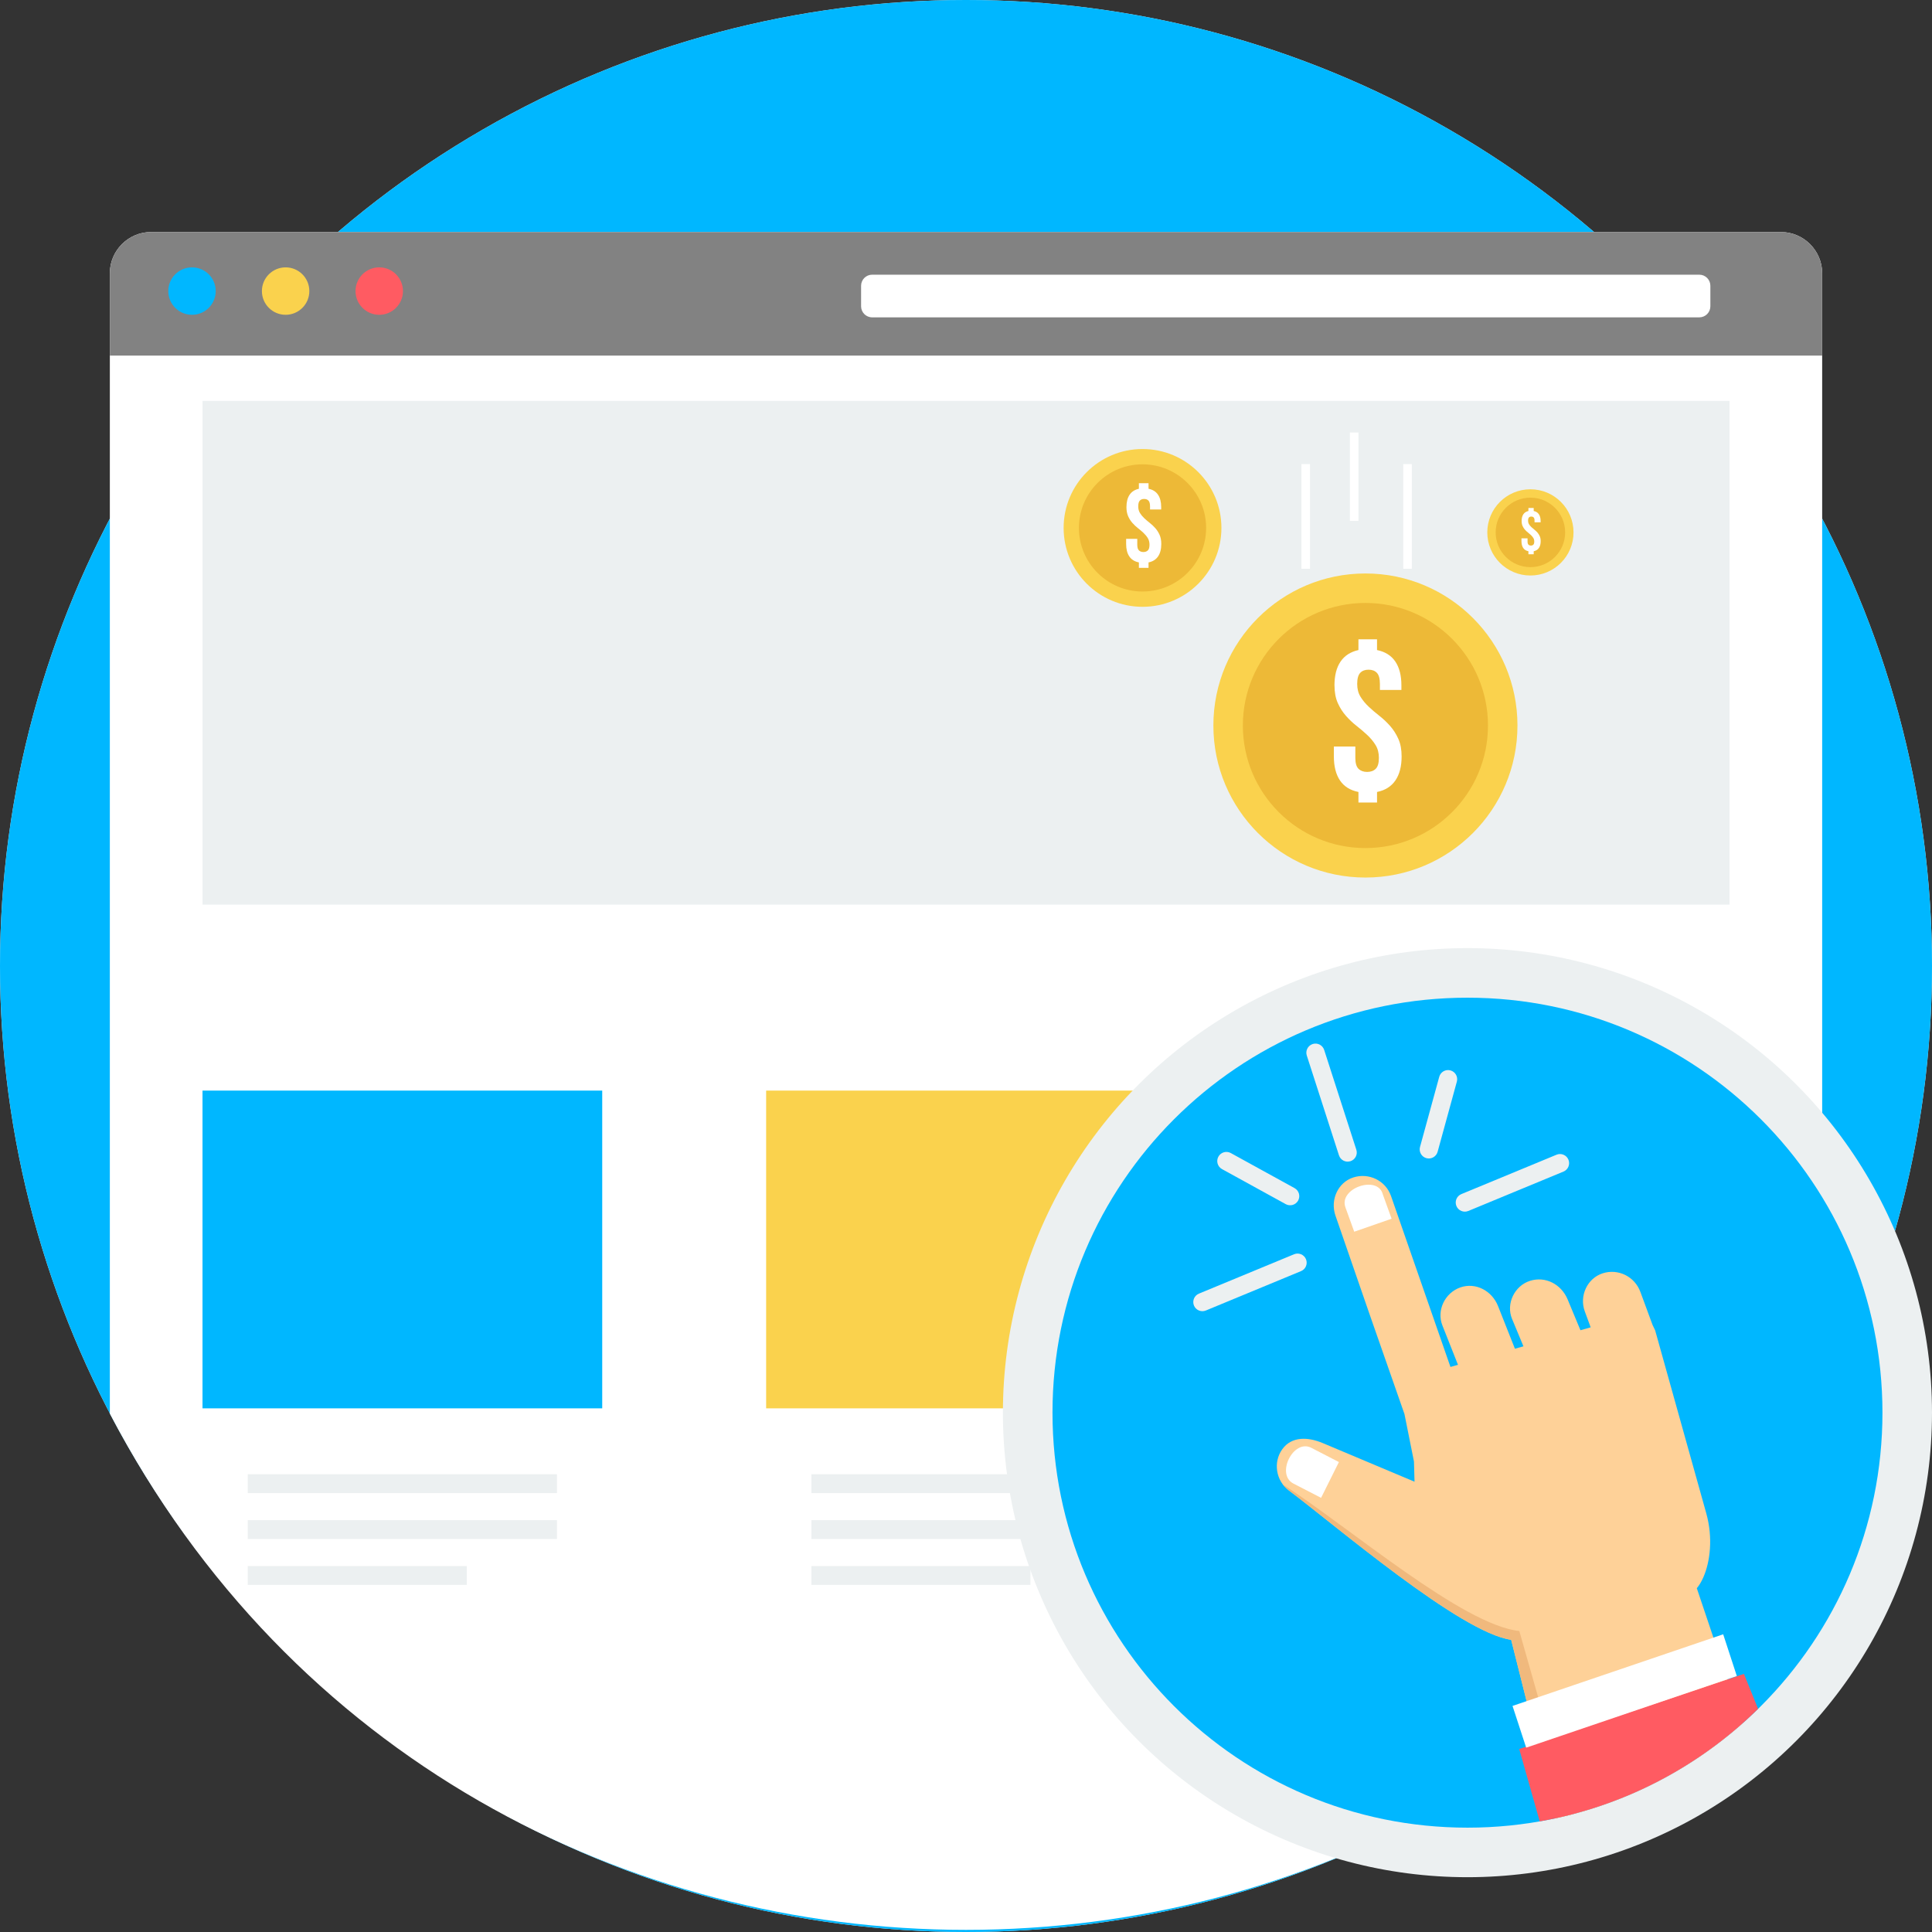
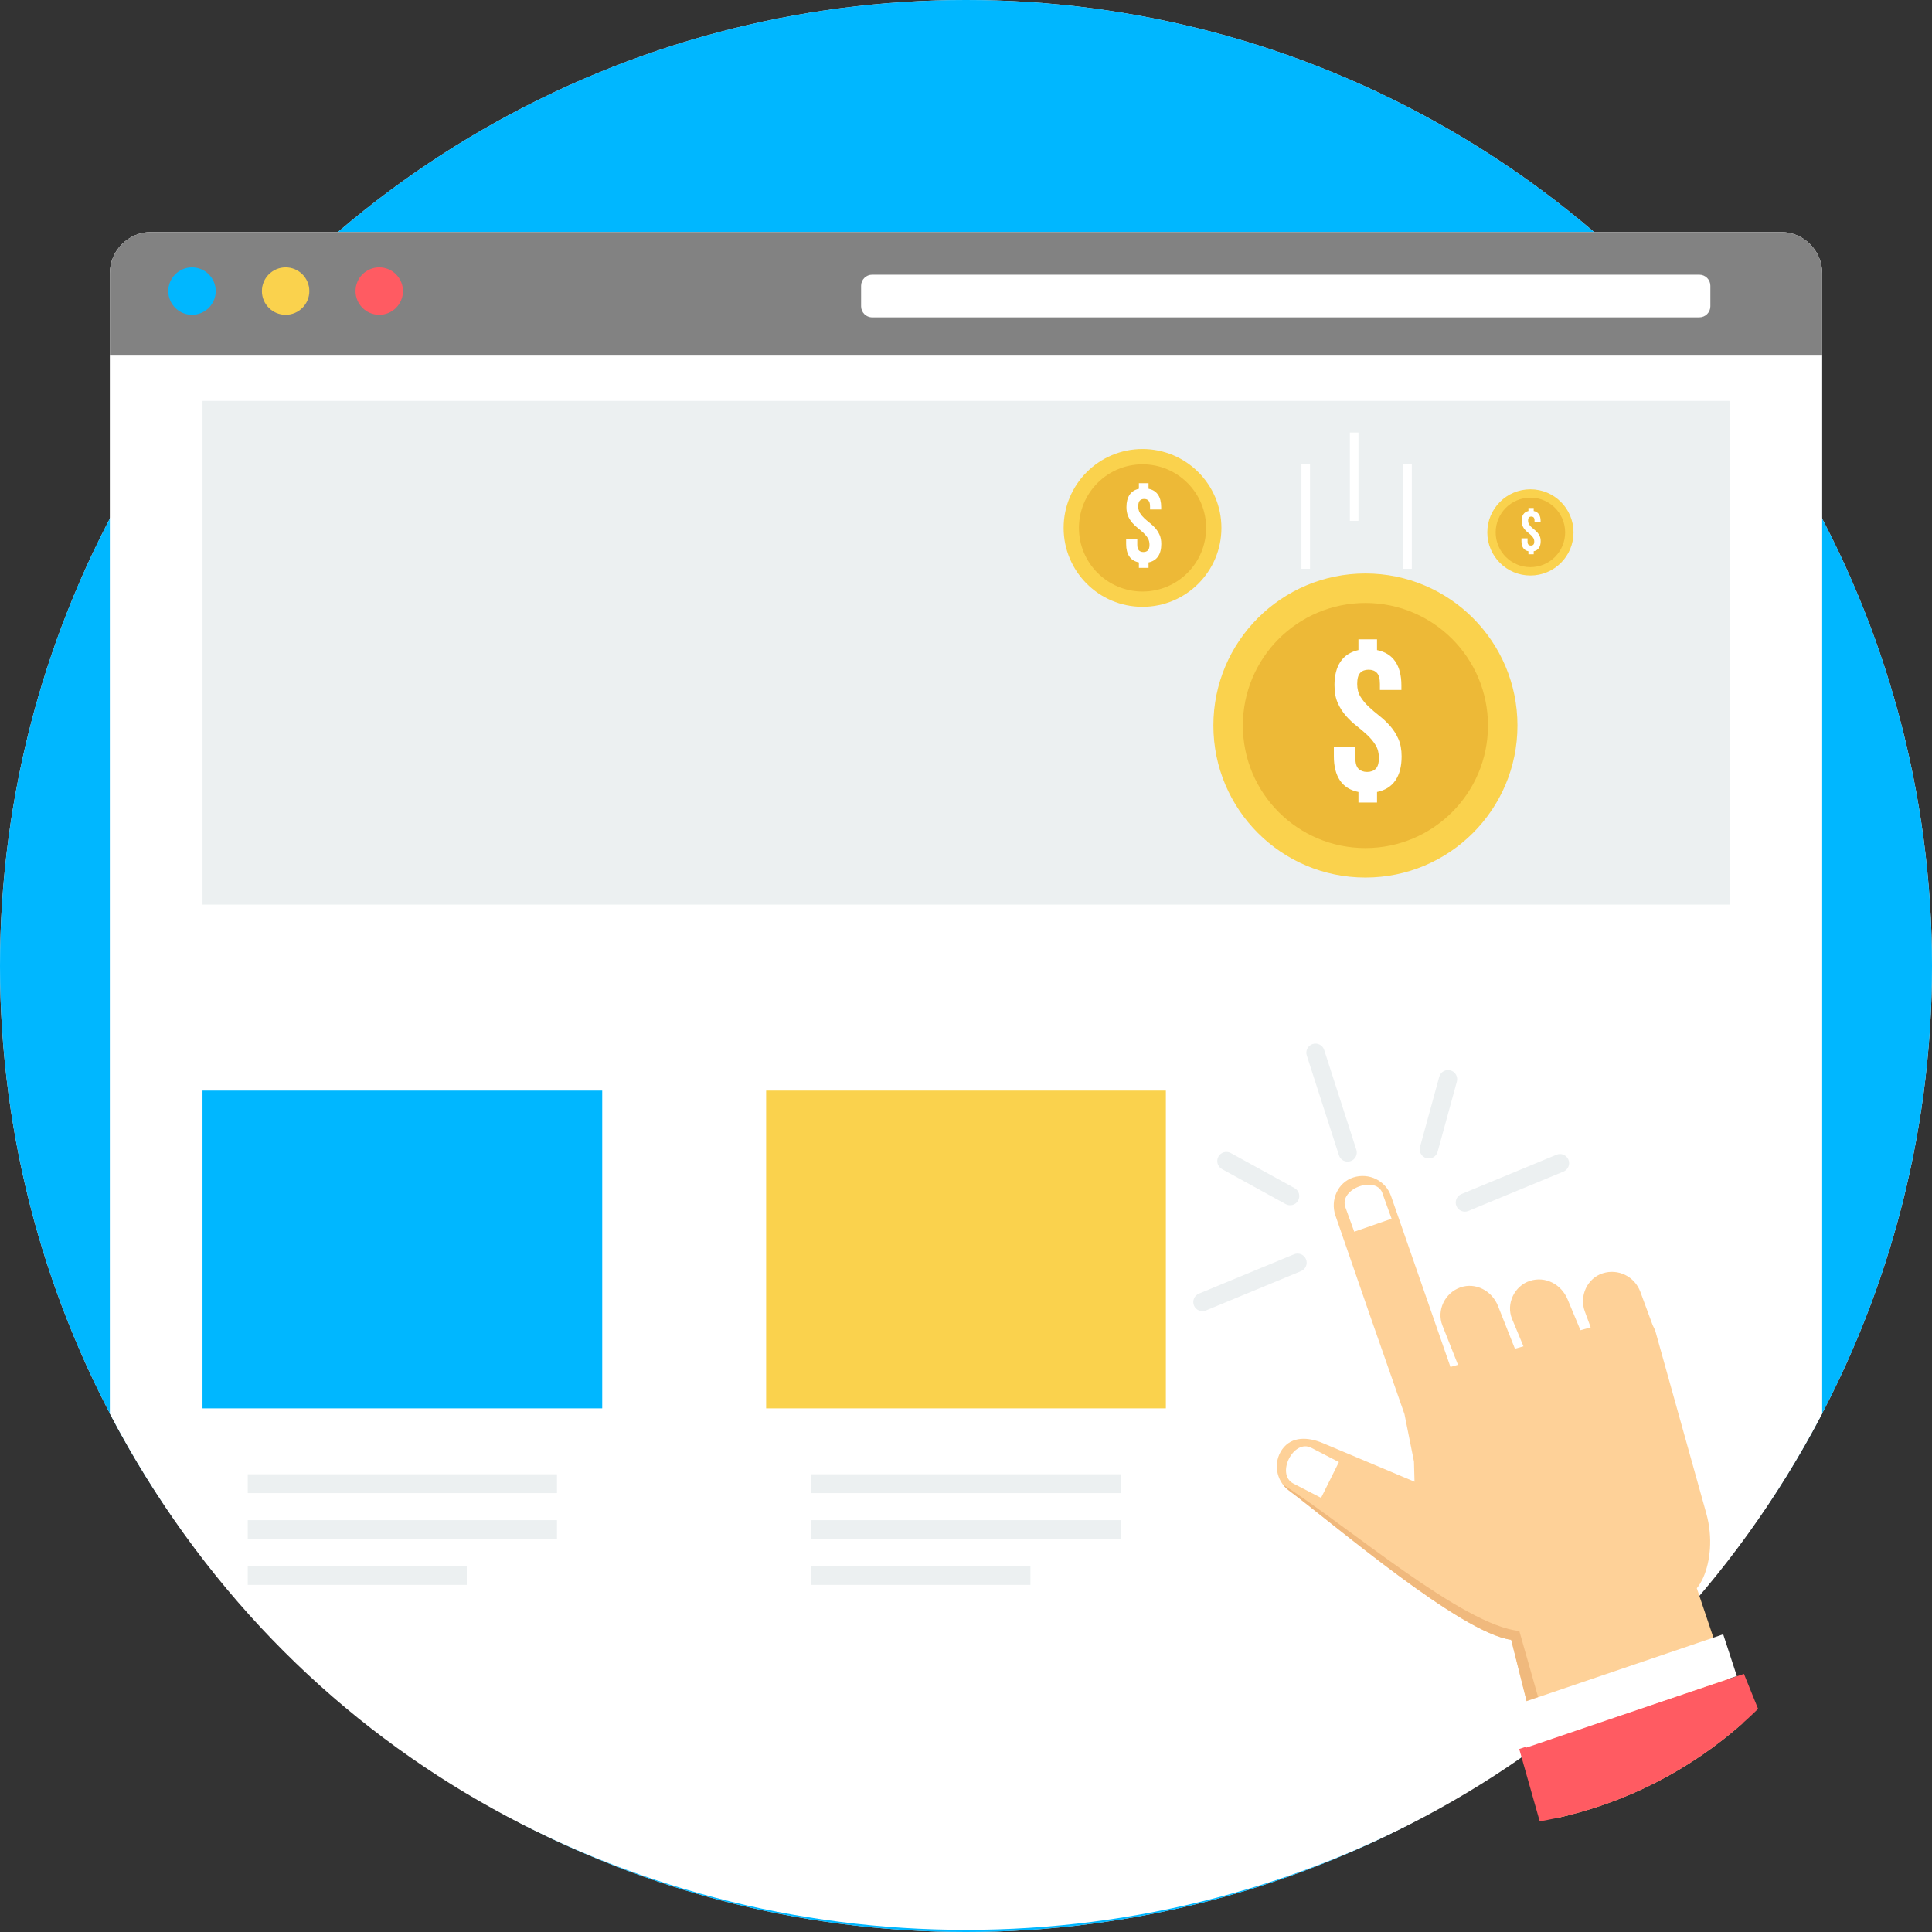
<svg xmlns="http://www.w3.org/2000/svg" version="1.1" id="Layer_1" x="0px" y="0px" viewBox="0 0 511.997 511.997" style="enable-background:new 0 0 511.997 511.997;" xml:space="preserve" width="512px" height="512px" class="">
  <rect x="0" y="0" width="511.997" height="511.997" fill="#333333" stroke="none" />
  <g>
    <circle style="fill:#ECF0F1;" cx="255.999" cy="255.999" r="255.999" data-original="#ECF0F1" />
    <circle style="fill:#00B7FF" cx="255.999" cy="255.999" r="255.999" data-original="#21D0C3" class="active-path" data-old_color="#21D0C3" />
    <path style="fill:#FFFFFF;" d="M89.573,61.492h332.854h49.549c6.004,0,10.915,4.915,10.915,10.915v64.959v237.266  c-95.572,182.404-358.213,182.404-453.782-0.003V137.367V72.405c0-6.004,4.913-10.915,10.915-10.915h49.55V61.492z" data-original="#FFFFFF" />
    <g>
      <path style="fill:#ECF0F1;" d="M65.656,390.689h81.947v4.991H65.656V390.689z M65.656,415.017h58.047v4.991H65.656V415.017z    M65.656,402.854h81.947v4.991H65.656V402.854z" data-original="#ECF0F1" />
      <path style="fill:#ECF0F1;" d="M215.023,390.689h81.947v4.991h-81.947V390.689z M215.023,415.017h58.047v4.991h-58.047   L215.023,415.017L215.023,415.017z M215.023,402.854h81.947v4.991h-81.947V402.854z" data-original="#ECF0F1" />
    </g>
    <path style="fill:#FAD24D;" d="M203.036,289.016h105.927v84.209H203.036V289.016z" data-original="#FAD24D" />
    <path style="fill:#00B7FF" d="M53.667,289.016h105.927v84.209H53.667V289.016z" data-original="#21D0C3" class="active-path" data-old_color="#21D0C3" />
    <path style="fill:#828282;" d="M40.025,61.492h431.951c6.004,0,10.917,4.913,10.917,10.917v21.831H29.11V72.408  c0-6.004,4.913-10.917,10.917-10.917C40.027,61.492,40.025,61.492,40.025,61.492z" data-original="#828282" />
    <path style="fill:#FFFFFF;" d="M231.128,72.796H450.33c1.62,0,2.932,1.313,2.932,2.932v5.44c0,1.62-1.313,2.932-2.932,2.932H231.128  c-1.62,0-2.932-1.313-2.932-2.932v-5.44C228.196,74.109,229.509,72.796,231.128,72.796z" data-original="#FFFFFF" />
    <circle style="fill:#00B7FF" cx="50.881" cy="77.139" r="6.285" data-original="#21D0C3" class="active-path" data-old_color="#21D0C3" />
    <circle style="fill:#FAD24D;" cx="75.692" cy="77.139" r="6.285" data-original="#FAD24D" />
    <circle style="fill:#FF5B62;" cx="100.503" cy="77.139" r="6.285" data-original="#FF5B62" />
    <g>
      <rect x="53.667" y="106.242" style="fill:#ECF0F1;" width="404.667" height="133.488" data-original="#ECF0F1" />
-       <circle style="fill:#ECF0F1;" cx="388.888" cy="374.367" r="123.109" data-original="#ECF0F1" />
    </g>
-     <path style="fill:#00B7FF" d="M388.894,264.396c60.733,0,109.972,49.237,109.972,109.975c0,60.736-49.237,109.975-109.972,109.975  S278.92,435.109,278.92,374.371S328.158,264.396,388.894,264.396z" data-original="#21D0C3" class="active-path" data-old_color="#21D0C3" />
    <path style="fill:#FED198;" d="M339.828,384.045L339.828,384.045c2.476-3.446,6.804-3.261,10.72-1.613l24.315,10.235l-0.147-5.349  l-2.518-12.577l-9.154-26.183l-9.138-26.427c-1.432-4.142,0.651-8.787,4.74-10.098c4.087-1.314,8.551,0.794,9.991,4.931  l15.746,45.289l1.999-0.564l-4.123-10.411c-1.613-4.071,0.69-8.677,4.737-10.098c4.052-1.419,8.381,0.863,9.993,4.928l4.48,11.318  l2.261-0.638l-3.016-7.253c-1.679-4.039,0.653-8.785,4.737-10.096c4.087-1.314,8.313,0.889,9.993,4.931l3.391,8.152l2.71-0.764  l-1.556-4.223c-1.513-4.108,0.651-8.782,4.737-10.096c4.089-1.314,8.48,0.823,9.993,4.931l3.224,8.748l0.69,1.442l13.534,48.439  c1.838,6.57,1.036,12.892-0.755,16.979c-0.514,1.17-1.104,2.159-1.742,2.914l12.058,35.867  c-13.805,12.215-30.702,21.01-49.367,25.071l-11.888-47.269c-13.43-1.83-46.76-30.503-58.939-39.604  c-3.42-2.557-4.189-7.467-1.713-10.912L339.828,384.045z" data-original="#FED198" />
    <path style="fill:#F0B97D;" d="M412.365,481.827l-11.888-47.269c-13.433-1.83-46.76-30.503-58.939-39.604  c-0.614-0.459-1.141-0.994-1.579-1.582c18.015,11.709,47.754,37.307,62.674,38.857l13.831,48.633  c-1.356,0.349-2.726,0.667-4.1,0.968V481.827z" data-original="#F0B97D" />
    <path style="fill:#FF5B62;" d="M402.61,463.506l59.547-19.911l3.754,9.267c-15.521,15.232-35.533,25.897-57.869,29.821  L402.61,463.506z" data-original="#FF5B62" />
    <g>
      <path style="fill:#FFFFFF;" d="M400.834,452.082l55.826-18.98l3.615,11.061l-55.826,18.983l-3.617-11.064H400.834z" data-original="#FFFFFF" />
      <path style="fill:#FFFFFF;" d="M366.452,316.507l2.334,6.463l-9.902,3.449l-2.337-6.463c-1.838-5.086,8.582-8.651,9.907-3.449   H366.452z M347.5,383.679L347.5,383.679l7.321,3.778l-4.724,9.482l-7.324-3.778c-4.761-2.458,0.005-11.922,4.724-9.482H347.5z" data-original="#FFFFFF" />
    </g>
    <path style="fill:#FAD24D;" d="M361.848,151.974c22.253,0,40.292,18.039,40.292,40.292s-18.039,40.292-40.292,40.292  c-22.251,0-40.292-18.039-40.292-40.292S339.595,151.974,361.848,151.974z" data-original="#FAD24D" />
    <path style="fill:#EDB937" d="M361.848,159.788c17.939,0,32.478,14.54,32.478,32.478c0,17.936-14.539,32.478-32.478,32.478  c-17.936,0-32.478-14.54-32.478-32.478C329.371,174.33,343.909,159.788,361.848,159.788z" data-original="#EDB937" class="" />
    <g>
      <path style="fill:#FFFFFF;" d="M353.646,181.632c0-2.592,0.527-4.68,1.587-6.267s2.644-2.618,4.764-3.093v-2.846h4.926v2.846   c2.154,0.438,3.77,1.45,4.845,3.04c1.076,1.587,1.616,3.693,1.616,6.322v1.204h-5.695v-1.587c0-1.387-0.264-2.363-0.792-2.93   c-0.53-0.564-1.27-0.847-2.217-0.847c-0.949,0-1.69,0.283-2.217,0.847c-0.53,0.567-0.794,1.542-0.794,2.93   c0,1.314,0.291,2.444,0.876,3.394c0.585,0.949,1.314,1.833,2.19,2.655c0.876,0.821,1.815,1.624,2.818,2.408   c1.005,0.784,1.943,1.671,2.819,2.655c0.876,0.986,1.605,2.125,2.19,3.42c0.585,1.295,0.876,2.853,0.876,4.68   c0,2.628-0.548,4.743-1.642,6.351c-1.094,1.605-2.718,2.628-4.87,3.064v2.791h-4.926v-2.791c-2.19-0.438-3.822-1.458-4.899-3.064   c-1.076-1.608-1.616-3.722-1.616-6.351v-2.628h5.692v3.011c0,1.387,0.283,2.352,0.85,2.901c0.567,0.548,1.324,0.821,2.272,0.821   c0.949,0,1.708-0.272,2.272-0.821c0.564-0.548,0.847-1.513,0.847-2.901c0-1.314-0.291-2.444-0.876-3.394   c-0.582-0.949-1.314-1.833-2.19-2.655c-0.876-0.821-1.815-1.624-2.819-2.408c-1.002-0.784-1.943-1.668-2.817-2.655   c-0.876-0.986-1.608-2.127-2.19-3.423c-0.582-1.295-0.873-2.853-0.873-4.68L353.646,181.632L353.646,181.632z" data-original="#FFFFFF" />
      <path style="fill:#FFFFFF;" d="M347.165,122.985v27.752h-2.275v-27.752H347.165z M360.002,114.625v23.405h-2.275v-23.405H360.002z    M374.145,122.985v27.752h-2.275v-27.752H374.145z" data-original="#FFFFFF" />
    </g>
    <path style="fill:#ECF0F1;" d="M323.839,309.819c-1.173-0.643-1.6-2.117-0.957-3.29c0.643-1.173,2.117-1.603,3.29-0.96l16.89,9.291  c1.173,0.643,1.603,2.117,0.96,3.29c-0.643,1.173-2.117,1.603-3.29,0.96L323.839,309.819z M342.939,332.39  c1.233-0.509,2.647,0.076,3.158,1.308c0.511,1.233-0.076,2.649-1.308,3.158l-25.218,10.435c-1.233,0.511-2.647-0.076-3.158-1.308  s0.076-2.647,1.308-3.158L342.939,332.39z M412.488,306.013c1.233-0.512,2.649,0.076,3.158,1.308  c0.512,1.233-0.076,2.647-1.308,3.158l-25.218,10.435c-1.233,0.511-2.649-0.076-3.158-1.306c-0.509-1.233,0.076-2.649,1.308-3.158  l25.218-10.435V306.013z M381.414,285.359c0.351-1.287,1.682-2.046,2.969-1.695c1.29,0.351,2.049,1.684,1.697,2.972l-5.096,18.592  c-0.351,1.287-1.684,2.046-2.972,1.695c-1.288-0.351-2.049-1.684-1.695-2.972L381.414,285.359z M346.31,279.725  c-0.412-1.27,0.285-2.636,1.558-3.048c1.27-0.412,2.636,0.285,3.048,1.558l8.524,26.448c0.412,1.27-0.285,2.634-1.558,3.045  c-1.27,0.412-2.636-0.285-3.045-1.558l-8.527-26.448L346.31,279.725L346.31,279.725z" data-original="#ECF0F1" />
    <path style="fill:#FAD24D;" d="M302.779,118.995c11.546,0,20.908,9.362,20.908,20.908c0,11.546-9.362,20.908-20.908,20.908  s-20.908-9.362-20.908-20.908C281.871,128.357,291.231,118.995,302.779,118.995z" data-original="#FAD24D" />
    <path style="fill:#EDB937" d="M302.779,123.05c9.307,0,16.853,7.546,16.853,16.853c0,9.309-7.546,16.853-16.853,16.853  c-9.309,0-16.853-7.546-16.853-16.853C285.926,130.597,293.469,123.05,302.779,123.05z" data-original="#EDB937" class="" />
    <path style="fill:#FFFFFF;" d="M298.521,134.385c0-1.343,0.275-2.429,0.823-3.253c0.548-0.823,1.372-1.358,2.471-1.605v-1.477h2.557  v1.477c1.118,0.229,1.957,0.753,2.513,1.577c0.559,0.823,0.839,1.917,0.839,3.282v0.625h-2.953v-0.823  c0-0.722-0.137-1.228-0.412-1.521c-0.275-0.291-0.659-0.441-1.152-0.441c-0.493,0-0.876,0.147-1.152,0.441  c-0.275,0.293-0.412,0.8-0.412,1.521c0,0.682,0.152,1.27,0.454,1.76c0.301,0.49,0.682,0.952,1.136,1.377  c0.454,0.427,0.941,0.842,1.463,1.252c0.522,0.406,1.007,0.865,1.463,1.377c0.454,0.511,0.834,1.104,1.136,1.776  c0.301,0.674,0.454,1.482,0.454,2.429c0,1.364-0.283,2.463-0.852,3.295c-0.567,0.831-1.408,1.361-2.526,1.59v1.448h-2.557v-1.448  c-1.136-0.229-1.983-0.758-2.542-1.59c-0.559-0.834-0.836-1.933-0.836-3.295v-1.361h2.953v1.561c0,0.722,0.147,1.223,0.441,1.506  c0.293,0.283,0.688,0.427,1.178,0.427c0.493,0,0.884-0.142,1.178-0.427c0.293-0.283,0.441-0.784,0.441-1.506  c0-0.682-0.152-1.27-0.454-1.76c-0.301-0.49-0.682-0.952-1.136-1.377c-0.454-0.425-0.942-0.842-1.464-1.249  c-0.519-0.406-1.007-0.865-1.463-1.377c-0.454-0.511-0.834-1.104-1.136-1.776c-0.301-0.674-0.454-1.482-0.454-2.429v-0.005H298.521z  " data-original="#FFFFFF" />
    <path style="fill:#FAD24D;" d="M405.572,129.666c6.309,0,11.424,5.115,11.424,11.424s-5.112,11.424-11.424,11.424  c-6.309,0-11.424-5.115-11.424-11.424S399.263,129.666,405.572,129.666z" data-original="#FAD24D" />
    <path style="fill:#EDB937" d="M405.572,131.882c5.086,0,9.207,4.123,9.207,9.207c0,5.086-4.123,9.207-9.207,9.207  c-5.086,0-9.209-4.123-9.209-9.207C396.362,136.003,400.485,131.882,405.572,131.882z" data-original="#EDB937" class="" />
    <path style="fill:#FFFFFF;" d="M403.245,138.073c0-0.735,0.152-1.327,0.451-1.776c0.301-0.451,0.751-0.743,1.35-0.876v-0.805h1.398  v0.805c0.611,0.124,1.07,0.412,1.374,0.863c0.304,0.451,0.459,1.049,0.459,1.791v0.341h-1.613v-0.451  c0-0.393-0.076-0.669-0.226-0.829c-0.152-0.16-0.359-0.242-0.63-0.242c-0.27,0-0.477,0.081-0.63,0.242  c-0.15,0.16-0.223,0.438-0.223,0.829c0,0.372,0.081,0.693,0.247,0.963c0.166,0.267,0.372,0.519,0.622,0.753  c0.247,0.234,0.514,0.462,0.8,0.682c0.283,0.223,0.551,0.475,0.8,0.753c0.247,0.28,0.454,0.603,0.619,0.97  c0.166,0.367,0.25,0.807,0.25,1.327c0,0.745-0.155,1.345-0.467,1.799c-0.309,0.456-0.772,0.745-1.382,0.871v0.792h-1.398v-0.792  c-0.619-0.126-1.083-0.414-1.387-0.871c-0.304-0.454-0.456-1.055-0.456-1.799v-0.745h1.613v0.852c0,0.393,0.081,0.669,0.242,0.823  c0.16,0.155,0.375,0.234,0.643,0.234c0.27,0,0.485-0.079,0.646-0.234c0.16-0.155,0.242-0.43,0.242-0.823  c0-0.372-0.081-0.693-0.25-0.963c-0.166-0.267-0.372-0.519-0.619-0.753c-0.25-0.234-0.514-0.462-0.8-0.685  c-0.285-0.221-0.551-0.472-0.8-0.753c-0.25-0.28-0.456-0.603-0.622-0.97c-0.166-0.367-0.25-0.81-0.25-1.327L403.245,138.073z" data-original="#FFFFFF" />
  </g>
</svg>